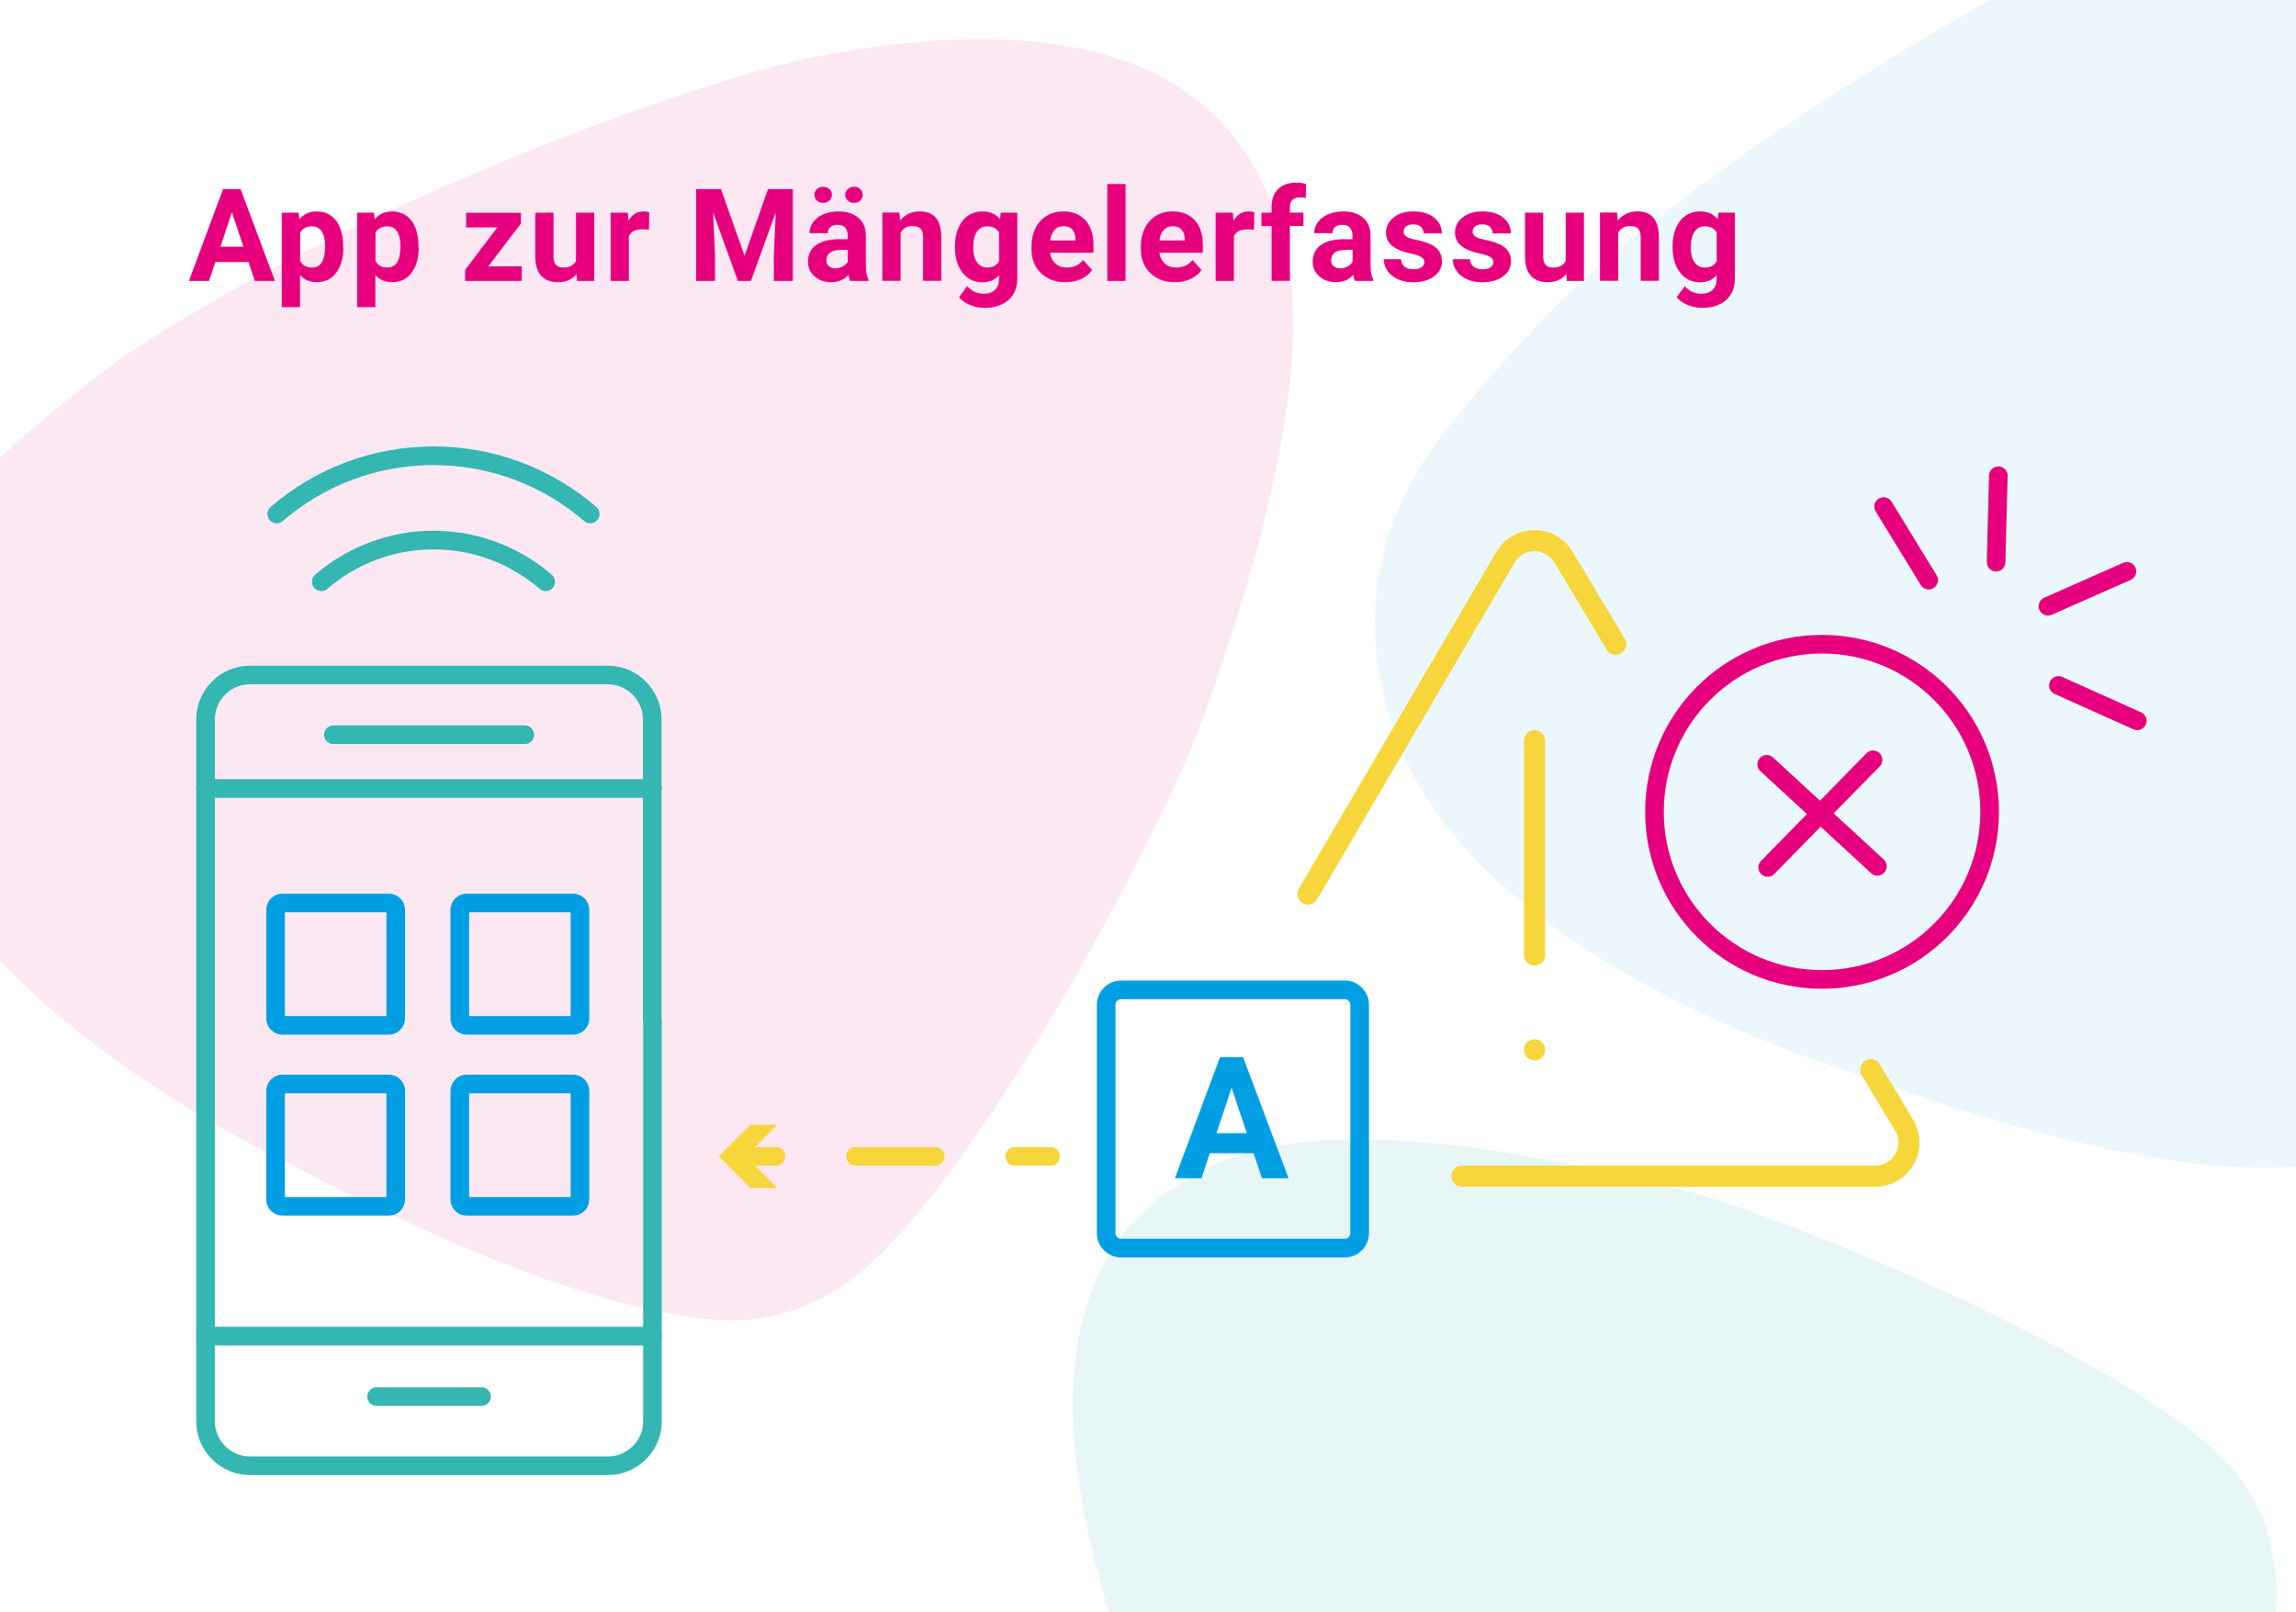
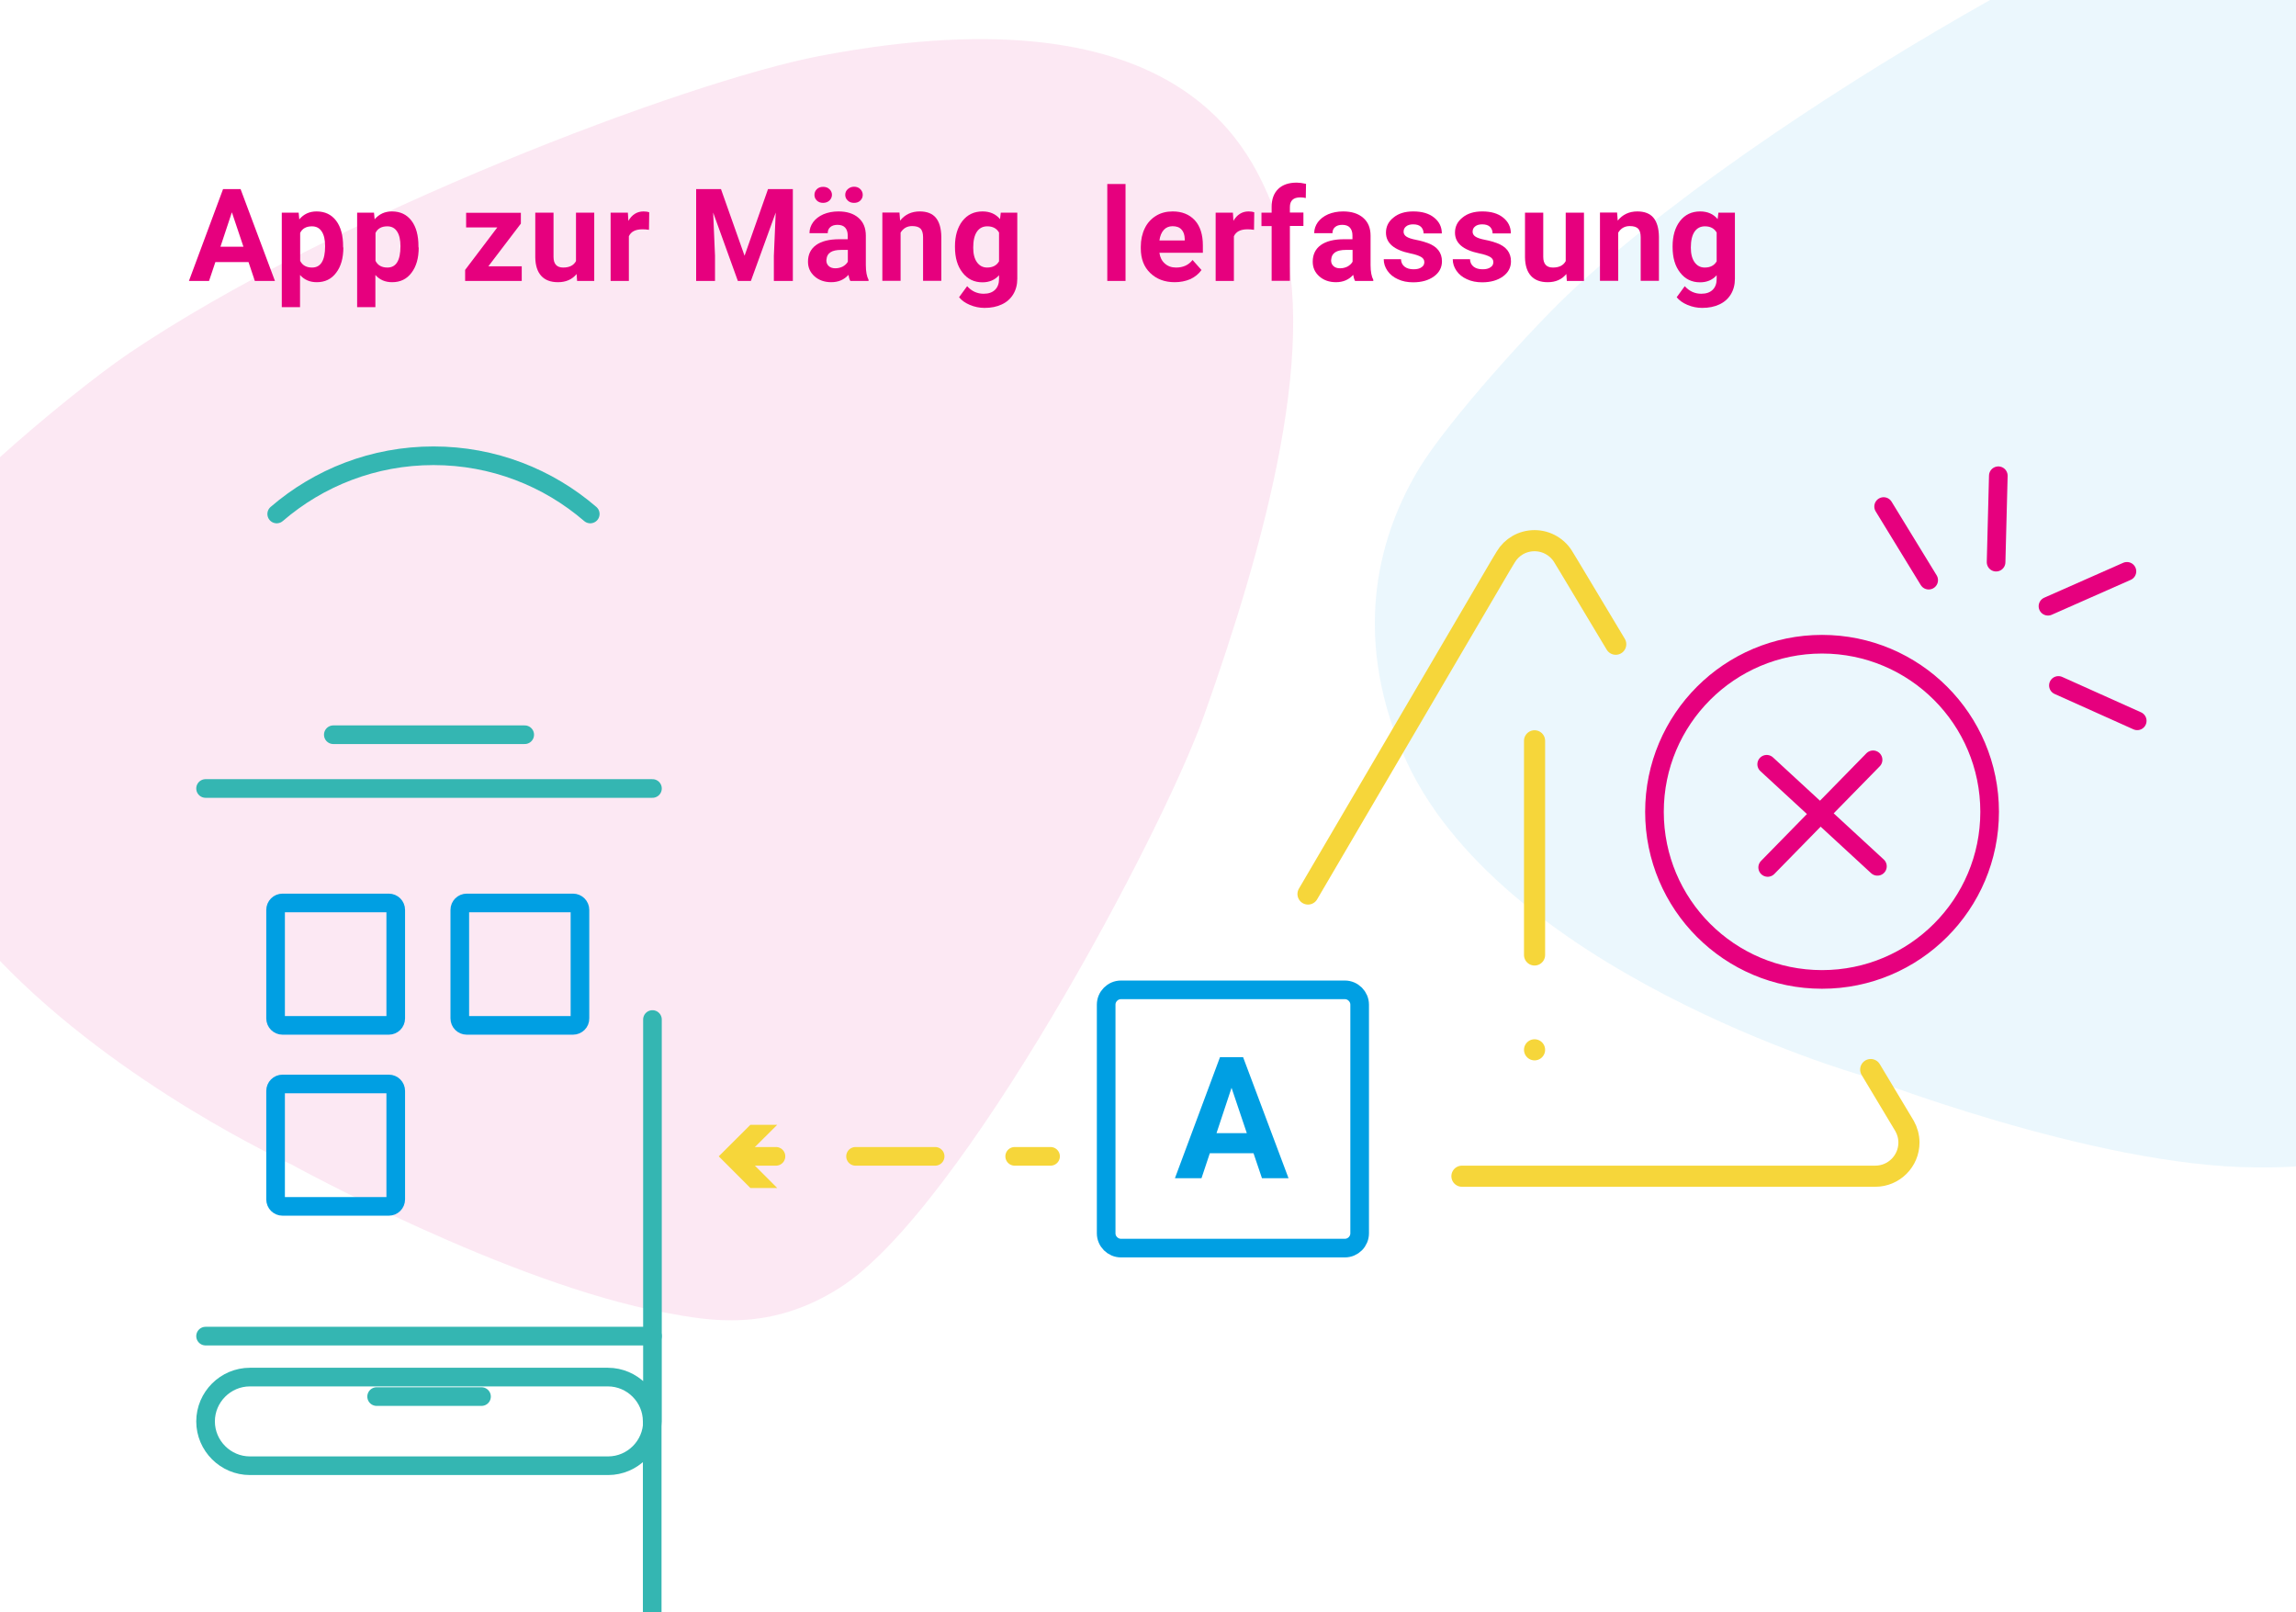
<svg xmlns="http://www.w3.org/2000/svg" version="1.1" id="Ebene_1" x="0px" y="0px" viewBox="0 0 1849.6 1298.7" style="enable-background:new 0 0 1849.6 1298.7;" xml:space="preserve">
  <style type="text/css">
	.st0{fill:#FFFFFF;}
	.st1{opacity:8.000000e-02;fill:#009FE3;}
	.st2{opacity:9.000000e-02;fill:#E6007E;}
	.st3{opacity:0.12;fill:#35B6B3;}
	.st4{fill:#009FE3;}
	.st5{fill:none;stroke:#F6D63A;stroke-width:15.013;stroke-linecap:round;stroke-linejoin:round;}
	
		.st6{fill:none;stroke:#F6D63A;stroke-width:15.013;stroke-linecap:round;stroke-linejoin:round;stroke-dasharray:64.13,64.13;}
	.st7{fill:#F6D63A;}
	.st8{fill:none;stroke:#F6D63A;stroke-width:17.014;stroke-linecap:round;stroke-linejoin:round;stroke-miterlimit:10;}
	.st9{fill:none;stroke:#E6007E;stroke-width:15.013;stroke-linecap:round;stroke-linejoin:round;stroke-miterlimit:10;}
	.st10{fill:none;stroke:#34B6B2;stroke-width:15.013;stroke-linecap:round;stroke-linejoin:round;}
	.st11{fill:none;stroke:#009FE3;stroke-width:15.013;stroke-linecap:round;stroke-linejoin:round;}
	.st12{fill:#E6007E;}
</style>
  <rect x="-0.3" y="-0.2" class="st0" width="1850.1" height="1299.1" />
  <path class="st1" d="M1849.9-0.2h-246.4c-113.6,63.9-245.2,150.1-334.2,231.6c-33.3,30.5-103.9,108.9-126.5,146.6  c-29.8,49.7-55.2,128.7-12.9,228.2c74.3,175,367.6,259.3,367.6,259.3s189,74.2,319.6,74.8c10.9,0.1,21.8,0,32.8-0.8V-0.2z" />
  <path class="st2" d="M1027,170.3C1009.4,127.4,960-12.4,659.7,45.2c-106.2,20.4-390.5,127.7-556,239.5  C78.9,301.5,34.5,337-0.4,368.6v405C96.8,875,234.7,937.9,234.7,937.9s174.7,96.2,301.7,119.5c34.9,6.4,83.7,15.9,140.5-20.4  c97.7-62.4,259-364.6,293.2-461.1C1017.3,442.9,1067.3,269.1,1027,170.3z" />
-   <path class="st3" d="M893.6,1298.9h939.7c2-23,1.2-71.4-33.1-113.7c-67.4-83-358-205.3-449.8-228.1  c-126.4-31.5-290.5-61.8-377.6-15.9c-37.9,20-161.9,77.8-82.1,348.5C891.6,1292.6,892.6,1295.7,893.6,1298.9z" />
  <g>
    <path class="st4" d="M1009.8,928.9h-35.2l-6.7,20.1h-21.4l36.3-97.5h18.6L1038,949h-21.4L1009.8,928.9z M980,912.7h24.4l-12.3-36.5   L980,912.7z" />
  </g>
  <g>
    <g>
      <line class="st5" x1="596.2" y1="931.4" x2="625.1" y2="931.4" />
      <line class="st6" x1="689.2" y1="931.4" x2="785.4" y2="931.4" />
      <line class="st5" x1="817.4" y1="931.4" x2="846.3" y2="931.4" />
      <g>
        <polygon class="st7" points="626.1,956.9 600.6,931.4 626.1,906 604.5,906 579,931.4 604.5,956.9    " />
      </g>
    </g>
  </g>
  <line class="st8" x1="1236.2" y1="845.6" x2="1236.2" y2="845.6" />
  <path class="st8" d="M1507,861.5l27.3,45.5l0,0c2.2,3.9,3.5,8.5,3.5,13.3c0,14.9-12.1,27.1-27.1,27.1c-0.6,0-180.6,0-333,0" />
  <path class="st8" d="M1053.7,720.1l154.9-264.2c0,0,4-6.6,4.4-7.3c4.7-7.9,13.3-13.1,23.2-13.1c10.1,0,19,5.6,23.6,13.8l0,0l4.2,6.9  l37.6,62.7" />
  <line class="st8" x1="1236.2" y1="769.2" x2="1236.2" y2="596.7" />
  <g>
    <line class="st9" x1="1658.2" y1="552.1" x2="1721.7" y2="580.6" />
    <line class="st9" x1="1517.4" y1="408" x2="1553.7" y2="467.3" />
    <line class="st9" x1="1609.8" y1="383.2" x2="1608" y2="452.8" />
    <line class="st9" x1="1649.8" y1="488.3" x2="1713.4" y2="460.2" />
  </g>
  <circle class="st9" cx="1467.8" cy="653.9" r="135" />
  <line class="st9" x1="1424" y1="698.7" x2="1508.9" y2="612" />
  <line class="st9" x1="1423.2" y1="615.6" x2="1512.4" y2="697.8" />
  <line class="st10" x1="268.5" y1="591.8" x2="422.7" y2="591.8" />
  <line class="st10" x1="303.4" y1="1124.9" x2="387.9" y2="1124.9" />
-   <path class="st10" d="M525.6,821.2v323.7c0,19.6-16.1,35.7-35.7,35.7H201.3c-19.6,0-35.7-16.1-35.7-35.7V579.4  c0-19.6,16.1-35.7,35.7-35.7h288.4c19.6,0,35.7,16.1,35.7,35.7v241.7" />
+   <path class="st10" d="M525.6,821.2v323.7c0,19.6-16.1,35.7-35.7,35.7H201.3c-19.6,0-35.7-16.1-35.7-35.7c0-19.6,16.1-35.7,35.7-35.7h288.4c19.6,0,35.7,16.1,35.7,35.7v241.7" />
  <line class="st10" x1="165.6" y1="635.1" x2="525.6" y2="635.1" />
  <line class="st10" x1="165.6" y1="1076.2" x2="525.6" y2="1076.2" />
  <path class="st10" d="M475.5,414c-33.9-29.2-78-46.9-126.3-46.9c-48.3,0-92.4,17.7-126.3,46.9" />
-   <path class="st10" d="M439.6,468.6c-24.3-20.9-55.8-33.6-90.4-33.6c-34.5,0-66.1,12.7-90.4,33.6" />
  <path class="st11" d="M1083.4,1005.3H903c-6.5,0-11.9-5.4-11.9-11.9V809.2c0-6.5,5.4-11.9,11.9-11.9h180.4c6.5,0,11.9,5.4,11.9,11.9  v184.2C1095.3,999.9,1090,1005.3,1083.4,1005.3z" />
  <path class="st11" d="M313.2,825.9h-85.6c-3.1,0-5.6-2.5-5.6-5.6v-87.4c0-3.1,2.5-5.6,5.6-5.6h85.6c3.1,0,5.6,2.5,5.6,5.6v87.4  C318.8,823.4,316.3,825.9,313.2,825.9z" />
  <path class="st11" d="M461.6,825.9H376c-3.1,0-5.6-2.5-5.6-5.6v-87.4c0-3.1,2.5-5.6,5.6-5.6h85.6c3.1,0,5.6,2.5,5.6,5.6v87.4  C467.3,823.4,464.7,825.9,461.6,825.9z" />
  <path class="st11" d="M313.2,971.7h-85.6c-3.1,0-5.6-2.5-5.6-5.6v-87.4c0-3.1,2.5-5.6,5.6-5.6h85.6c3.1,0,5.6,2.5,5.6,5.6v87.4  C318.8,969.2,316.3,971.7,313.2,971.7z" />
-   <path class="st11" d="M461.6,971.7H376c-3.1,0-5.6-2.5-5.6-5.6v-87.4c0-3.1,2.5-5.6,5.6-5.6h85.6c3.1,0,5.6,2.5,5.6,5.6v87.4  C467.3,969.2,464.7,971.7,461.6,971.7z" />
  <g>
    <path class="st12" d="M200.2,211.1h-26.7l-5.1,15.2h-16.2l27.5-74h14.1l27.7,74h-16.2L200.2,211.1z M177.6,198.7h18.5l-9.3-27.7   L177.6,198.7z" />
    <path class="st12" d="M276.6,199.3c0,8.5-1.9,15.3-5.8,20.4c-3.8,5.1-9,7.6-15.6,7.6c-5.6,0-10-1.9-13.5-5.8v25.9h-14.7v-76.1h13.6   l0.5,5.4c3.6-4.3,8.2-6.4,13.9-6.4c6.8,0,12,2.5,15.8,7.5c3.8,5,5.6,11.9,5.6,20.7V199.3z M261.9,198.3c0-5.1-0.9-9.1-2.7-11.8   c-1.8-2.8-4.4-4.2-7.9-4.2c-4.6,0-7.8,1.8-9.5,5.3v22.5c1.8,3.6,5,5.4,9.6,5.4C258.4,215.5,261.9,209.8,261.9,198.3z" />
    <path class="st12" d="M337.3,199.3c0,8.5-1.9,15.3-5.8,20.4c-3.8,5.1-9,7.6-15.6,7.6c-5.6,0-10-1.9-13.5-5.8v25.9h-14.7v-76.1h13.6   l0.5,5.4c3.6-4.3,8.2-6.4,13.9-6.4c6.8,0,12,2.5,15.8,7.5c3.8,5,5.6,11.9,5.6,20.7V199.3z M322.6,198.3c0-5.1-0.9-9.1-2.7-11.8   c-1.8-2.8-4.4-4.2-7.9-4.2c-4.6,0-7.8,1.8-9.5,5.3v22.5c1.8,3.6,5,5.4,9.6,5.4C319.1,215.5,322.6,209.8,322.6,198.3z" />
    <path class="st12" d="M393.4,214.5h26.9v11.8h-45.6v-8.9l25.9-34.2h-25.1v-11.8h44.1v8.7L393.4,214.5z" />
    <path class="st12" d="M464.5,220.7c-3.6,4.4-8.6,6.6-15,6.6c-5.9,0-10.4-1.7-13.5-5.1c-3.1-3.4-4.7-8.4-4.8-14.9v-36h14.7v35.6   c0,5.7,2.6,8.6,7.8,8.6c5,0,8.4-1.7,10.3-5.2v-39h14.7v55h-13.8L464.5,220.7z" />
    <path class="st12" d="M522.8,185.1c-2-0.3-3.8-0.4-5.3-0.4c-5.6,0-9.2,1.9-10.9,5.6v36h-14.7v-55h13.9l0.4,6.6   c2.9-5,7-7.6,12.2-7.6c1.6,0,3.2,0.2,4.6,0.7L522.8,185.1z" />
    <path class="st12" d="M580.8,152.3l19,53.7l18.9-53.7h20v74h-15.3v-20.2l1.5-34.9l-20,55.1h-10.5l-19.9-55.1l1.5,34.9v20.2h-15.2   v-74H580.8z" />
    <path class="st12" d="M685,226.3c-0.7-1.3-1.2-3-1.5-4.9c-3.6,4-8.2,5.9-13.9,5.9c-5.4,0-9.9-1.6-13.4-4.7c-3.5-3.1-5.3-7-5.3-11.8   c0-5.8,2.2-10.3,6.5-13.4c4.3-3.1,10.6-4.7,18.7-4.7h6.8v-3.2c0-2.5-0.7-4.6-2-6.1c-1.3-1.5-3.4-2.3-6.2-2.3   c-2.5,0-4.4,0.6-5.8,1.8c-1.4,1.2-2.1,2.8-2.1,4.9h-14.7c0-3.2,1-6.1,2.9-8.8c2-2.7,4.7-4.8,8.3-6.4c3.6-1.5,7.6-2.3,12.1-2.3   c6.8,0,12.2,1.7,16.1,5.1c4,3.4,6,8.2,6,14.4v23.8c0,5.2,0.8,9.2,2.2,11.8v0.9H685z M670.2,156.9c0,1.8-0.7,3.3-2,4.6   c-1.3,1.2-3,1.9-5.1,1.9c-2.1,0-3.8-0.6-5.1-1.9c-1.3-1.3-1.9-2.8-1.9-4.5c0-1.8,0.6-3.3,1.9-4.6c1.3-1.3,3-1.9,5.1-1.9   c2.1,0,3.8,0.6,5.1,1.9C669.5,153.6,670.2,155.2,670.2,156.9z M672.9,216.1c2.2,0,4.2-0.5,6-1.4c1.8-1,3.2-2.3,4.1-3.9v-9.5h-5.5   c-7.4,0-11.3,2.5-11.7,7.6l-0.1,0.9c0,1.8,0.6,3.3,1.9,4.5C668.9,215.5,670.7,216.1,672.9,216.1z M680.9,156.9   c0-1.8,0.7-3.4,2.1-4.6c1.4-1.2,3-1.9,5-1.9c2,0,3.7,0.6,5,1.9c1.3,1.3,2,2.8,2,4.6c0,1.8-0.6,3.3-1.9,4.6c-1.3,1.3-3,1.9-5.1,1.9   c-2.1,0-3.8-0.6-5.1-1.9C681.5,160.2,680.9,158.7,680.9,156.9z" />
    <path class="st12" d="M724.6,171.3l0.5,6.4c3.9-4.9,9.2-7.4,15.8-7.4c5.8,0,10.2,1.7,13,5.1c2.8,3.4,4.3,8.5,4.4,15.3v35.5h-14.7   v-35.2c0-3.1-0.7-5.4-2-6.8c-1.4-1.4-3.6-2.1-6.8-2.1c-4.1,0-7.2,1.8-9.3,5.3v38.8h-14.7v-55H724.6z" />
    <path class="st12" d="M769.3,198.4c0-8.4,2-15.2,6-20.4c4-5.1,9.4-7.7,16.2-7.7c6,0,10.7,2.1,14.1,6.2l0.6-5.2h13.3v53.2   c0,4.8-1.1,9-3.3,12.6s-5.3,6.3-9.2,8.1c-4,1.9-8.6,2.8-13.9,2.8c-4,0-8-0.8-11.8-2.4c-3.8-1.6-6.7-3.7-8.7-6.2l6.5-8.9   c3.7,4.1,8.1,6.1,13.3,6.1c3.9,0,6.9-1,9.1-3.1c2.2-2.1,3.3-5,3.3-8.9v-2.9c-3.4,3.8-7.8,5.7-13.4,5.7c-6.6,0-12-2.6-16-7.8   c-4.1-5.2-6.1-12-6.1-20.6V198.4z M784,199.5c0,5,1,8.9,3,11.7c2,2.8,4.7,4.3,8.2,4.3c4.5,0,7.7-1.7,9.6-5v-23.2   c-2-3.4-5.1-5-9.5-5c-3.5,0-6.3,1.4-8.3,4.3C785,189.5,784,193.8,784,199.5z" />
-     <path class="st12" d="M858.2,227.3c-8.1,0-14.6-2.5-19.7-7.4c-5.1-4.9-7.6-11.5-7.6-19.8v-1.4c0-5.5,1.1-10.5,3.2-14.8   c2.1-4.4,5.2-7.7,9.1-10.1c3.9-2.4,8.4-3.5,13.4-3.5c7.5,0,13.4,2.4,17.8,7.1c4.3,4.7,6.5,11.5,6.5,20.2v6h-35   c0.5,3.6,1.9,6.5,4.3,8.6c2.4,2.2,5.4,3.3,9.1,3.3c5.7,0,10.1-2,13.3-6.1l7.2,8.1c-2.2,3.1-5.2,5.5-8.9,7.3   C867,226.5,862.8,227.3,858.2,227.3z M856.6,182.2c-2.9,0-5.3,1-7.1,3c-1.8,2-3,4.8-3.5,8.5h20.4v-1.2c-0.1-3.3-0.9-5.8-2.6-7.6   C862.1,183,859.7,182.2,856.6,182.2z" />
    <path class="st12" d="M906.8,226.3H892v-78.1h14.7V226.3z" />
    <path class="st12" d="M946.3,227.3c-8.1,0-14.6-2.5-19.7-7.4c-5.1-4.9-7.6-11.5-7.6-19.8v-1.4c0-5.5,1.1-10.5,3.2-14.8   c2.1-4.4,5.2-7.7,9.1-10.1c3.9-2.4,8.4-3.5,13.4-3.5c7.5,0,13.4,2.4,17.8,7.1c4.3,4.7,6.5,11.5,6.5,20.2v6h-35   c0.5,3.6,1.9,6.5,4.3,8.6c2.4,2.2,5.4,3.3,9.1,3.3c5.7,0,10.1-2,13.3-6.1l7.2,8.1c-2.2,3.1-5.2,5.5-8.9,7.3   C955,226.5,950.8,227.3,946.3,227.3z M944.6,182.2c-2.9,0-5.3,1-7.1,3c-1.8,2-3,4.8-3.5,8.5h20.4v-1.2c-0.1-3.3-0.9-5.8-2.6-7.6   C950.1,183,947.7,182.2,944.6,182.2z" />
    <path class="st12" d="M1010.2,185.1c-2-0.3-3.8-0.4-5.3-0.4c-5.6,0-9.2,1.9-10.9,5.6v36h-14.7v-55h13.9l0.4,6.6   c2.9-5,7-7.6,12.2-7.6c1.6,0,3.2,0.2,4.6,0.7L1010.2,185.1z" />
    <path class="st12" d="M1024.4,226.3v-44.2h-8.2v-10.8h8.2v-4.7c0-6.2,1.8-11,5.3-14.4c3.5-3.4,8.5-5.1,14.9-5.1c2,0,4.5,0.3,7.5,1   l-0.2,11.4c-1.2-0.3-2.7-0.5-4.5-0.5c-5.5,0-8.3,2.6-8.3,7.8v4.4h10.9v10.8h-10.9v44.2H1024.4z" />
    <path class="st12" d="M1091.6,226.3c-0.7-1.3-1.2-3-1.5-4.9c-3.6,4-8.2,5.9-13.9,5.9c-5.4,0-9.9-1.6-13.4-4.7   c-3.5-3.1-5.3-7-5.3-11.8c0-5.8,2.2-10.3,6.5-13.4c4.3-3.1,10.6-4.7,18.7-4.7h6.8v-3.2c0-2.5-0.7-4.6-2-6.1   c-1.3-1.5-3.4-2.3-6.2-2.3c-2.5,0-4.4,0.6-5.8,1.8c-1.4,1.2-2.1,2.8-2.1,4.9h-14.7c0-3.2,1-6.1,2.9-8.8c2-2.7,4.7-4.8,8.3-6.4   c3.6-1.5,7.6-2.3,12.1-2.3c6.8,0,12.2,1.7,16.1,5.1c4,3.4,6,8.2,6,14.4v23.8c0,5.2,0.8,9.2,2.2,11.8v0.9H1091.6z M1079.5,216.1   c2.2,0,4.2-0.5,6-1.4c1.8-1,3.2-2.3,4.1-3.9v-9.5h-5.5c-7.4,0-11.3,2.5-11.7,7.6l-0.1,0.9c0,1.8,0.6,3.3,1.9,4.5   C1075.5,215.5,1077.2,216.1,1079.5,216.1z" />
    <path class="st12" d="M1147.4,211.1c0-1.8-0.9-3.2-2.7-4.2c-1.8-1-4.6-2-8.6-2.8c-13.1-2.7-19.6-8.3-19.6-16.7c0-4.9,2-9,6.1-12.2   c4-3.3,9.3-4.9,15.9-4.9c7,0,12.6,1.6,16.7,4.9c4.2,3.3,6.3,7.6,6.3,12.8h-14.7c0-2.1-0.7-3.8-2-5.2c-1.4-1.4-3.5-2.1-6.4-2.1   c-2.5,0-4.4,0.6-5.7,1.7c-1.4,1.1-2,2.5-2,4.3c0,1.6,0.8,2.9,2.3,3.9c1.5,1,4.1,1.9,7.8,2.6c3.7,0.7,6.7,1.6,9.2,2.5   c7.8,2.8,11.6,7.8,11.6,14.8c0,5-2.2,9.1-6.5,12.2c-4.3,3.1-9.9,4.7-16.7,4.7c-4.6,0-8.7-0.8-12.3-2.5c-3.6-1.6-6.4-3.9-8.4-6.8   c-2-2.9-3-6-3-9.3h13.9c0.1,2.6,1.1,4.6,2.9,6c1.8,1.4,4.2,2.1,7.2,2.1c2.8,0,4.9-0.5,6.4-1.6   C1146.7,214.3,1147.4,212.9,1147.4,211.1z" />
    <path class="st12" d="M1203,211.1c0-1.8-0.9-3.2-2.7-4.2c-1.8-1-4.6-2-8.6-2.8c-13.1-2.7-19.6-8.3-19.6-16.7c0-4.9,2-9,6.1-12.2   c4-3.3,9.3-4.9,15.9-4.9c7,0,12.6,1.6,16.7,4.9c4.2,3.3,6.3,7.6,6.3,12.8h-14.7c0-2.1-0.7-3.8-2-5.2c-1.4-1.4-3.5-2.1-6.4-2.1   c-2.5,0-4.4,0.6-5.7,1.7c-1.4,1.1-2,2.5-2,4.3c0,1.6,0.8,2.9,2.3,3.9c1.5,1,4.1,1.9,7.8,2.6c3.7,0.7,6.7,1.6,9.2,2.5   c7.8,2.8,11.6,7.8,11.6,14.8c0,5-2.2,9.1-6.5,12.2c-4.3,3.1-9.9,4.7-16.7,4.7c-4.6,0-8.7-0.8-12.3-2.5c-3.6-1.6-6.4-3.9-8.4-6.8   c-2-2.9-3-6-3-9.3h13.9c0.1,2.6,1.1,4.6,2.9,6c1.8,1.4,4.2,2.1,7.2,2.1c2.8,0,4.9-0.5,6.4-1.6C1202.3,214.3,1203,212.9,1203,211.1z   " />
    <path class="st12" d="M1261.8,220.7c-3.6,4.4-8.6,6.6-15,6.6c-5.9,0-10.4-1.7-13.5-5.1c-3.1-3.4-4.7-8.4-4.8-14.9v-36h14.7v35.6   c0,5.7,2.6,8.6,7.8,8.6c5,0,8.4-1.7,10.3-5.2v-39h14.7v55h-13.8L1261.8,220.7z" />
    <path class="st12" d="M1302.7,171.3l0.5,6.4c3.9-4.9,9.2-7.4,15.8-7.4c5.8,0,10.2,1.7,13,5.1c2.8,3.4,4.3,8.5,4.4,15.3v35.5h-14.7   v-35.2c0-3.1-0.7-5.4-2-6.8c-1.4-1.4-3.6-2.1-6.8-2.1c-4.1,0-7.2,1.8-9.3,5.3v38.8h-14.7v-55H1302.7z" />
    <path class="st12" d="M1347.4,198.4c0-8.4,2-15.2,6-20.4c4-5.1,9.4-7.7,16.2-7.7c6,0,10.7,2.1,14.1,6.2l0.6-5.2h13.3v53.2   c0,4.8-1.1,9-3.3,12.6s-5.3,6.3-9.2,8.1c-4,1.9-8.6,2.8-13.9,2.8c-4,0-8-0.8-11.8-2.4c-3.8-1.6-6.7-3.7-8.7-6.2l6.5-8.9   c3.7,4.1,8.1,6.1,13.3,6.1c3.9,0,6.9-1,9.1-3.1c2.2-2.1,3.3-5,3.3-8.9v-2.9c-3.4,3.8-7.8,5.7-13.4,5.7c-6.6,0-12-2.6-16-7.8   c-4.1-5.2-6.1-12-6.1-20.6V198.4z M1362.1,199.5c0,5,1,8.9,3,11.7c2,2.8,4.7,4.3,8.2,4.3c4.5,0,7.7-1.7,9.6-5v-23.2   c-2-3.4-5.1-5-9.5-5c-3.5,0-6.3,1.4-8.3,4.3C1363.1,189.5,1362.1,193.8,1362.1,199.5z" />
  </g>
</svg>